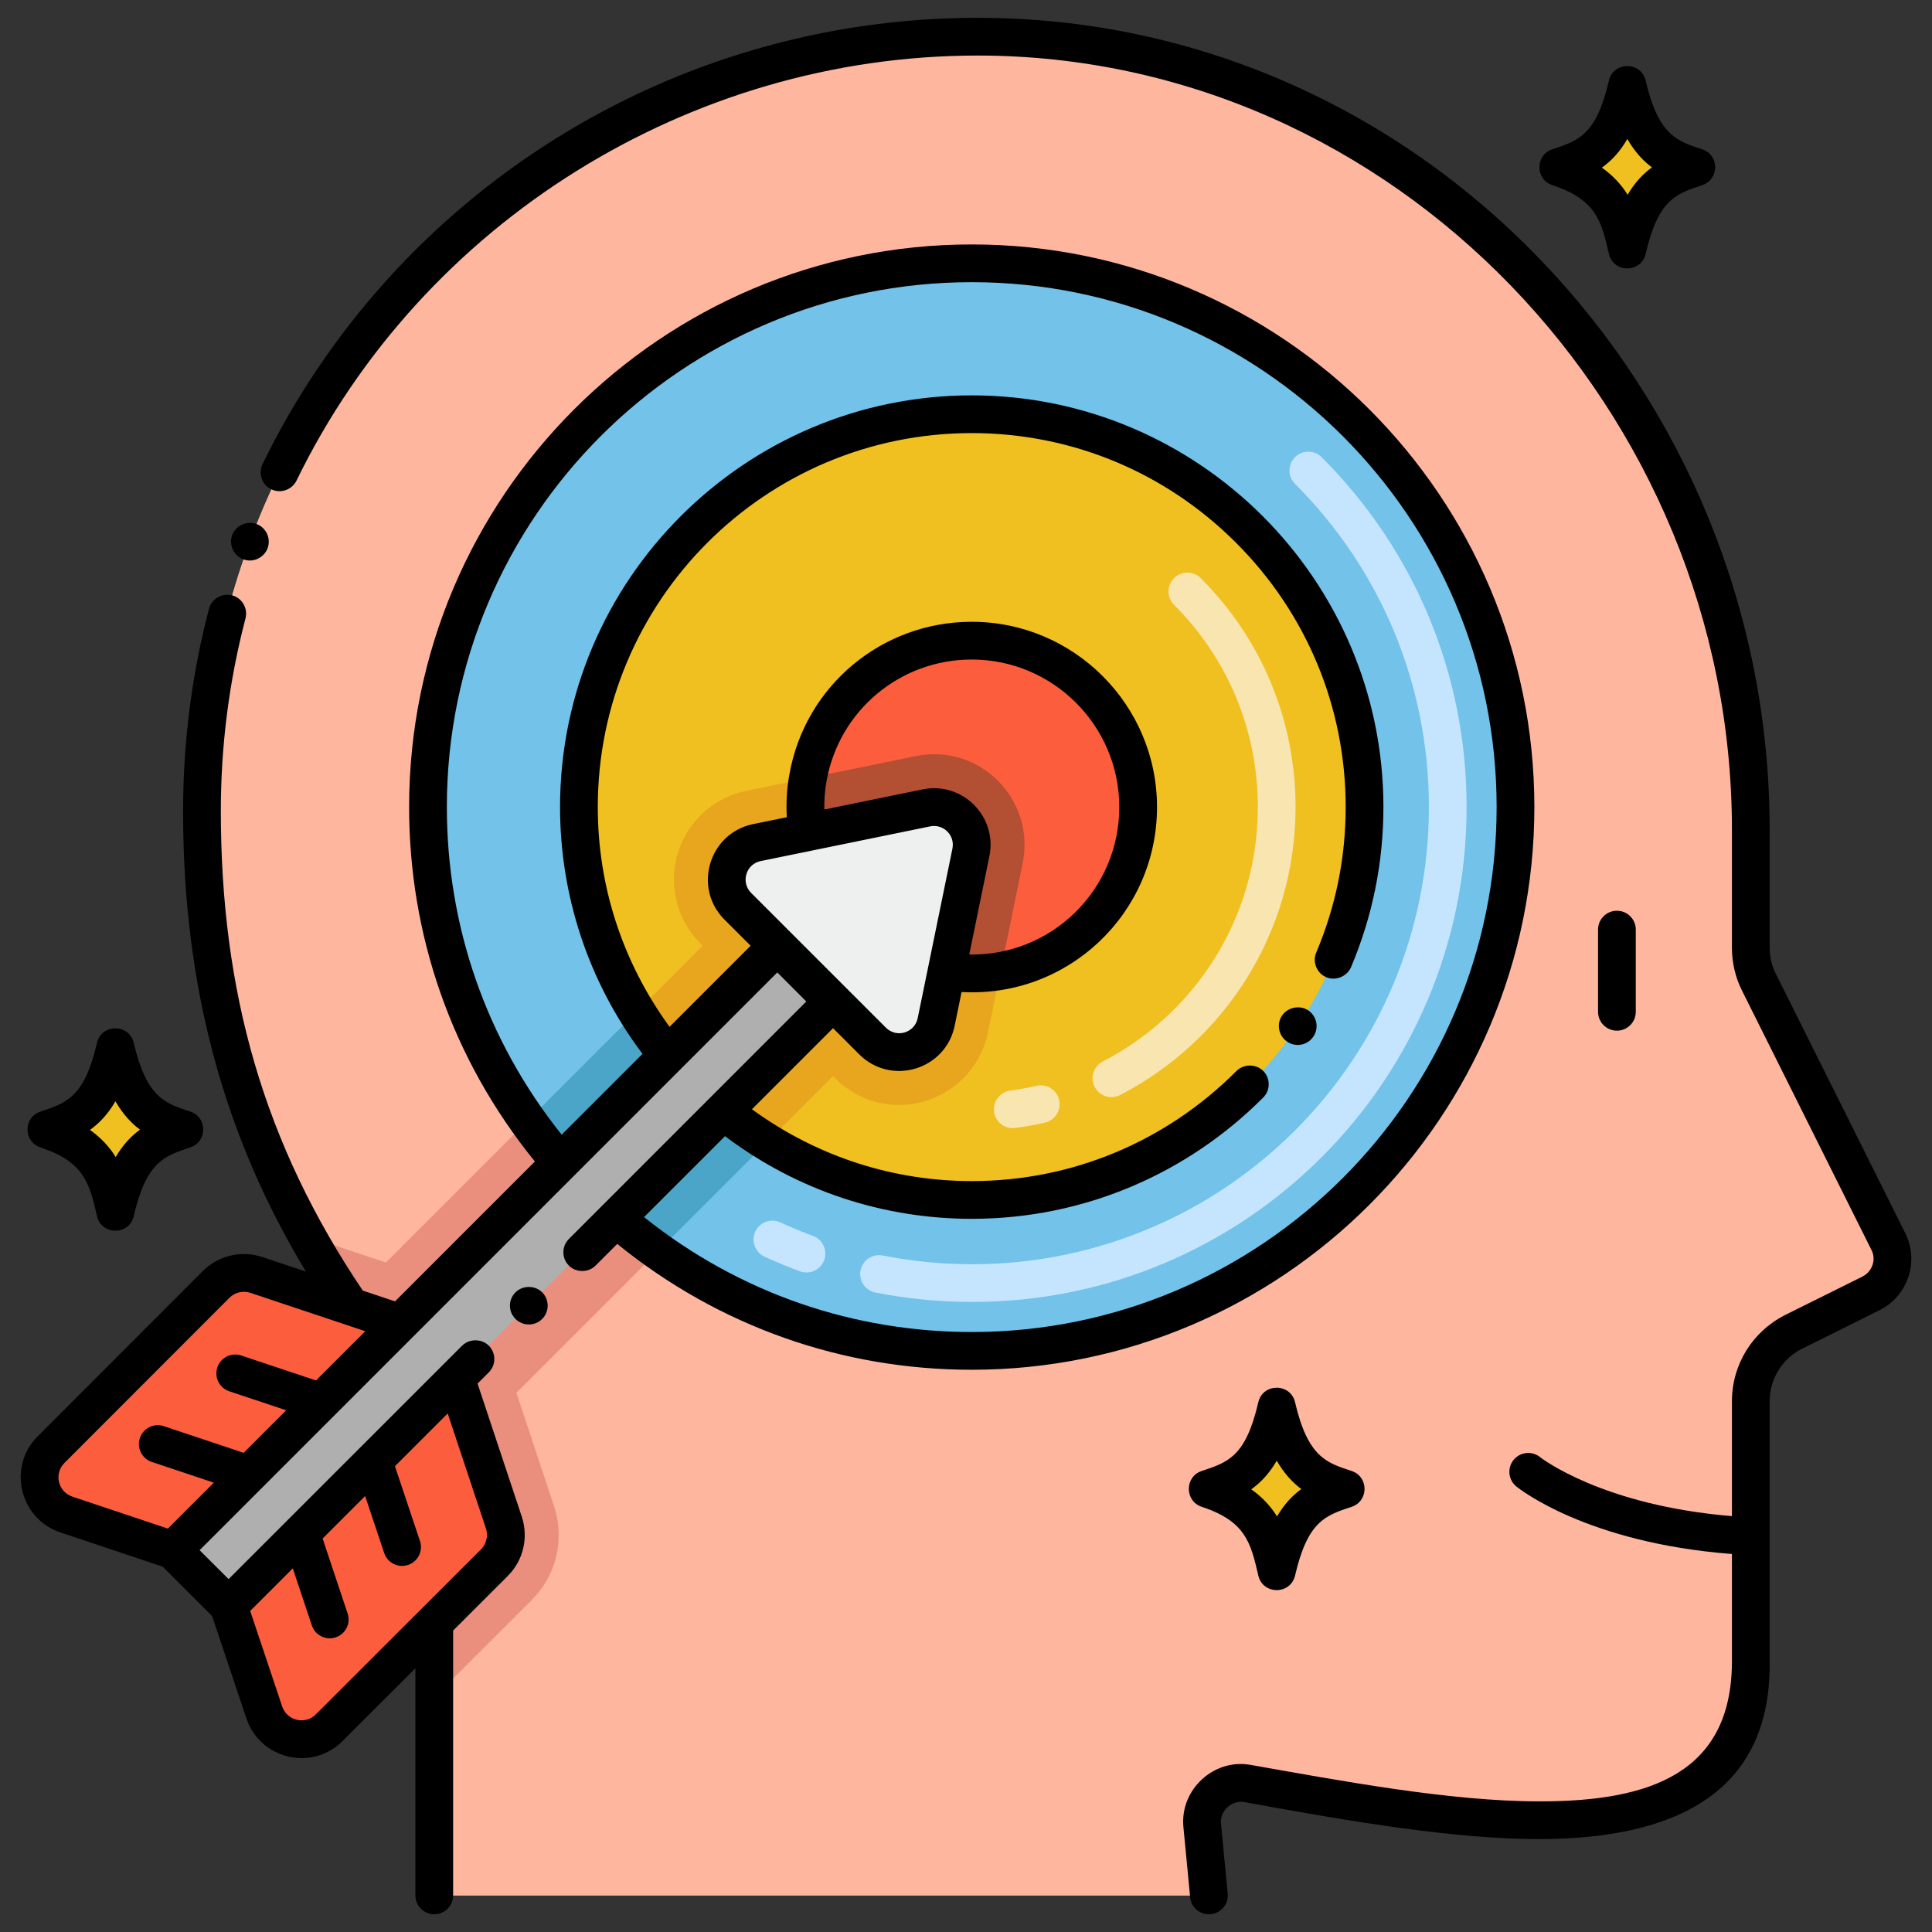
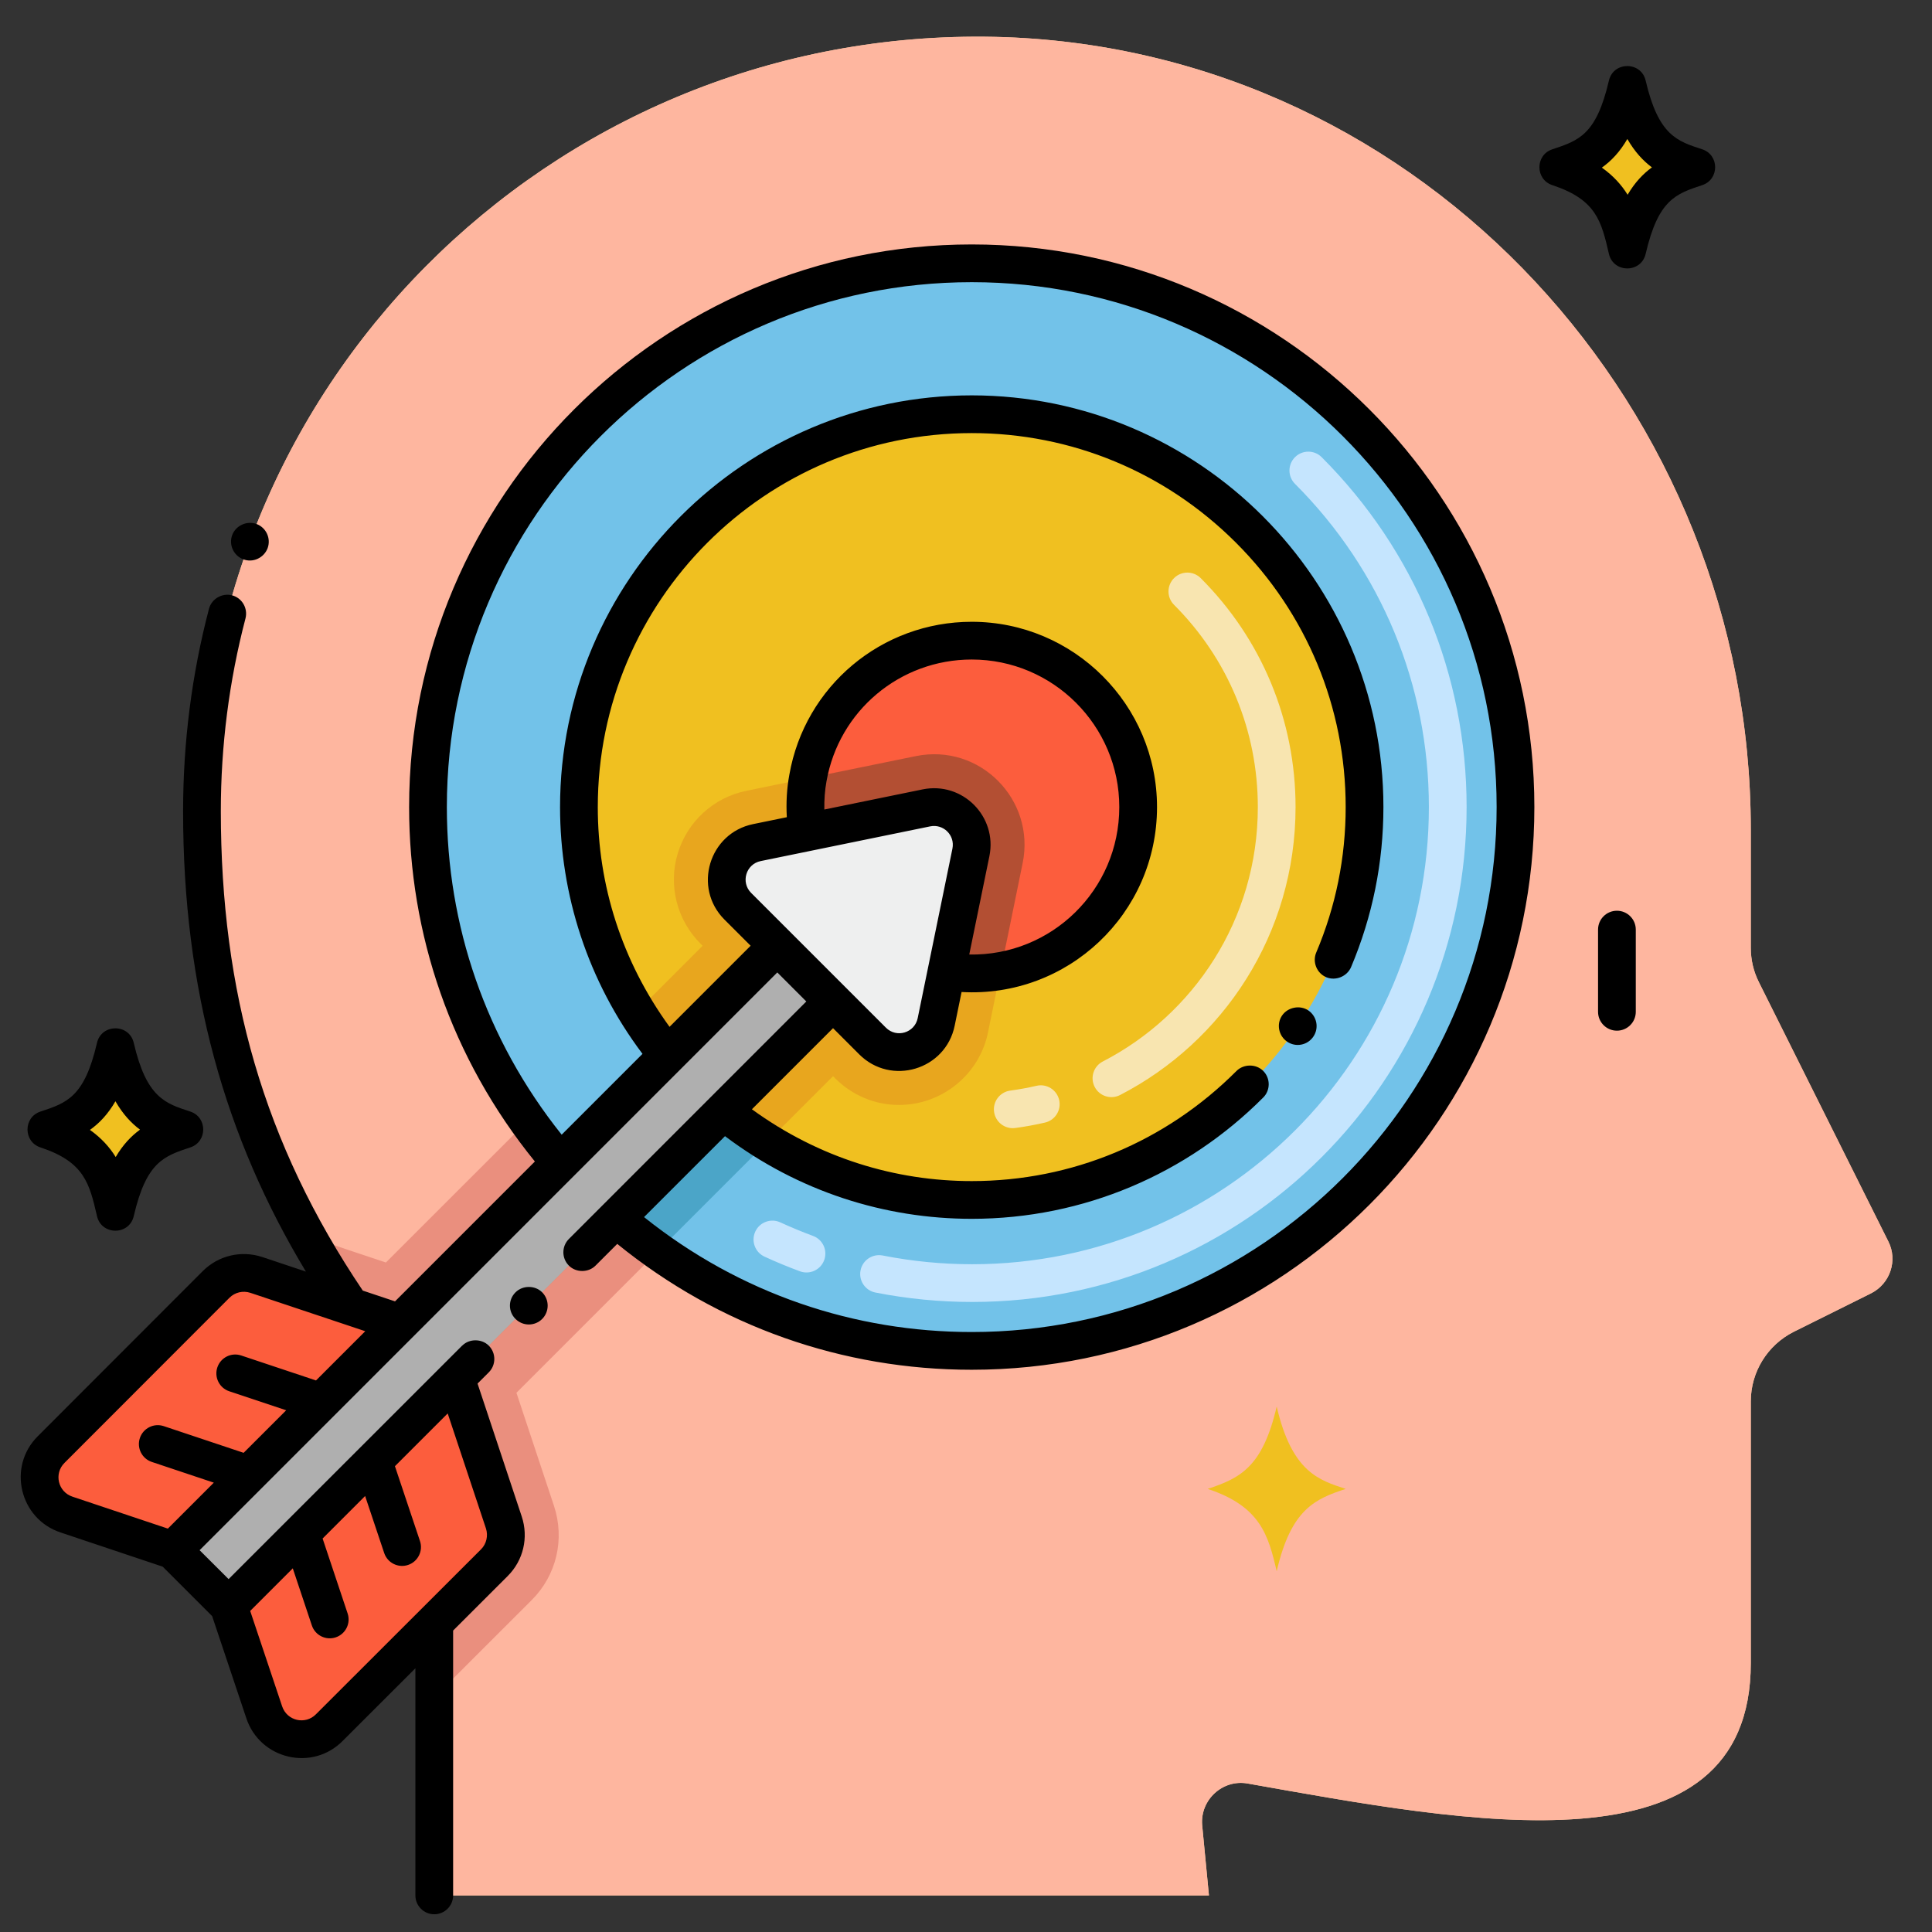
<svg xmlns="http://www.w3.org/2000/svg" version="1.1" id="Layer_1" x="0px" y="0px" viewBox="0 0 256 256" enable-background="new 0 0 256 256" xml:space="preserve">
  <rect x="0" y="0" width="256" height="256" fill="#333333" stroke="none" />
  <g>
</g>
  <path fill="#F2C8A0" d="M247.95,171.36l-10.31,5.13c-3.44,1.75-5.65,5.29-5.65,9.19v34.68c0,28.58-37.706,21.089-66.7,15.96  c-3.28-0.57-6.26,2.15-6,5.49l0.9,9.34H57.54v-26.23l12.92-12.91c3.28-3.28,4.41-8.06,2.94-12.49l-4.97-14.97l18.75-18.75  c11.15-11.15,9.64-9.63,14.45-14.45l8.75-8.75l0.29,0.29c1.13,1.13,2.45,2.01,3.89,2.61c1.43,0.6,2.98,0.91,4.57,0.91  c5.69,0,10.64-4.03,11.78-9.59c0.96-4.69,1.1-5.33,1.67-8.16c0.47-2.27,1.23-5.95,2.93-14.31c1.71-8.39-5.68-15.89-14.16-14.16  c-8.37,1.71-12.02,2.46-14.3,2.92c-2.76,0.57-3.48,0.72-8.17,1.68c-4.33,0.89-7.8,4.07-9.08,8.31c-1.27,4.23-0.11,8.8,3.01,11.93  l0.29,0.29c-4.68,4.68-6.38,6.38-8.74,8.75c-2.55,2.54-5.86,5.86-14.45,14.45c-4.55,4.55-10.59,10.58-18.78,18.77l-10.44-3.49  c-8.98-16.09-13.93-34.15-13.93-56.32c0-58.52,48.47-104.53,106.36-102.56c55.62,2,98.87,49.36,98.87,105.03v15.65  c0,1.59,0.36,3.13,1.08,4.56l17.14,34.33C251.49,167,250.46,170.08,247.95,171.36z" />
  <g>
-     <path fill="#72C2E9" d="M200.81,106.94c0,39.8-32.26,72.06-72.05,72.06c-15.49,0-29.83-4.88-41.58-13.2   c11.15-11.15,9.64-9.63,14.45-14.45l8.75-8.75l0.29,0.29c1.13,1.13,2.45,2.01,3.89,2.61c1.43,0.6,2.98,0.91,4.57,0.91   c5.69,0,10.64-4.03,11.78-9.59c0.96-4.69,1.1-5.33,1.67-8.16c0.47-2.27,1.23-5.95,2.93-14.31c1.71-8.39-5.68-15.89-14.16-14.16   c-8.37,1.71-12.02,2.46-14.3,2.92c-2.76,0.57-3.48,0.72-8.17,1.68c-4.33,0.89-7.8,4.07-9.08,8.31c-1.27,4.23-0.11,8.8,3.01,11.93   l0.29,0.29c-4.68,4.68-6.38,6.38-8.74,8.75c-2.55,2.54-5.86,5.86-14.45,14.45c-8.32-11.75-13.2-26.09-13.2-41.58   c0-39.79,32.25-72.05,72.05-72.05C168.55,34.89,200.81,67.15,200.81,106.94z" />
-   </g>
+     </g>
  <g>
    <path fill="#F0C020" d="M180.81,106.94c0,28.71-23.35,52.06-52.05,52.06c-9.93,0-19.22-2.8-27.13-7.65l8.75-8.75l0.29,0.29   c1.13,1.13,2.45,2.01,3.89,2.61c1.43,0.6,2.98,0.91,4.57,0.91c5.69,0,10.64-4.03,11.78-9.59c0.96-4.69,1.1-5.33,1.67-8.16   c0.47-2.27,1.23-5.95,2.93-14.31c1.71-8.39-5.68-15.89-14.16-14.16c-8.37,1.71-12.02,2.46-14.3,2.92   c-2.76,0.57-3.48,0.72-8.17,1.68c-4.33,0.89-7.8,4.07-9.08,8.31c-1.27,4.23-0.11,8.8,3.01,11.93l0.29,0.29   c-4.68,4.68-6.38,6.38-8.74,8.75c-4.86-7.91-7.65-17.2-7.65-27.13c0-28.7,23.35-52.05,52.05-52.05S180.81,78.24,180.81,106.94z" />
  </g>
-   <path fill="#FC5D3D" d="M150.81,106.94c0,10.86-7.88,19.91-18.23,21.72c0.47-2.27,1.23-5.95,2.93-14.31  c1.71-8.39-5.68-15.89-14.16-14.16c-8.37,1.71-12.02,2.46-14.3,2.92c1.81-10.34,10.86-18.22,21.71-18.22  C140.92,84.89,150.81,94.78,150.81,106.94z" />
  <path fill="#FC5D3D" d="M65.51,207.06l-7.97,7.96l-13.91,13.9c-2.73,2.75-7.4,1.64-8.62-2.04l-4.72-14.1l30.09-30.08l0.04-0.04  l6.34,19.07C67.38,203.6,66.9,205.67,65.51,207.06z" />
  <polygon fill="#AFAFAF" points="110.38,132.7 95.85,147.24 81.63,161.45 60.42,182.66 60.38,182.7 30.29,212.78 22.92,205.41   53.01,175.32 53.02,175.3 74.25,154.07 88.47,139.86 103,125.32 " />
-   <path fill="#FC5D3D" d="M53.02,175.3l-0.01,0.02l-30.09,30.09l-14.1-4.72c-3.68-1.22-4.79-5.89-2.04-8.62l21.86-21.88  c1.39-1.39,3.46-1.87,5.34-1.25l12.49,4.17L53.02,175.3z" />
+   <path fill="#FC5D3D" d="M53.02,175.3l-30.09,30.09l-14.1-4.72c-3.68-1.22-4.79-5.89-2.04-8.62l21.86-21.88  c1.39-1.39,3.46-1.87,5.34-1.25l12.49,4.17L53.02,175.3z" />
  <path fill="#EEEFEF" d="M128.65,112.95l-3.23,15.79l-1.37,6.67c-0.8,3.9-5.61,5.35-8.43,2.53L103,125.32l-5.24-5.24  c-2.81-2.81-1.37-7.63,2.53-8.43l6.67-1.37l15.79-3.23C126.27,106.33,129.37,109.43,128.65,112.95z" />
  <path fill="#E8A61E" d="M97.76,120.08l5.24,5.24l-14.53,14.54c-1.5-1.83-2.87-3.77-4.11-5.79c2.36-2.37,4.06-4.07,8.74-8.75  l-0.29-0.29c-3.12-3.13-4.28-7.7-3.01-11.93c1.28-4.24,4.75-7.42,9.08-8.31c4.69-0.96,5.41-1.11,8.17-1.68  c-0.401,2.161-0.467,4.598-0.09,7.17l-6.67,1.37C96.39,112.45,94.95,117.27,97.76,120.08z" />
  <path fill="#E8A61E" d="M132.58,128.66c-0.57,2.83-0.71,3.47-1.67,8.16c-1.14,5.56-6.09,9.59-11.78,9.59  c-1.59,0-3.14-0.31-4.57-0.91c-1.44-0.6-2.76-1.48-3.89-2.61l-0.29-0.29l-8.75,8.75c-2.02-1.24-3.95-2.61-5.78-4.11l14.53-14.54  l5.24,5.24c2.82,2.82,7.63,1.37,8.43-2.53l1.37-6.67C127.869,129.122,130.357,129.072,132.58,128.66z" />
  <path fill="#FEB69F" d="M250.21,164.49l-17.14-34.33c-0.72-1.43-1.08-2.97-1.08-4.56v-15.65c0-55.67-43.25-103.03-98.87-105.03  C75.23,2.95,26.76,48.96,26.76,107.48c0,22.17,4.95,40.23,13.93,56.32c1.77,3.18,3.7,6.27,5.78,9.31l6.55,2.19l21.23-21.23  c-1.54-1.77-2.99-3.63-4.34-5.55c8.59-8.59,11.9-11.91,14.45-14.45c2.36-2.37,4.06-4.07,8.74-8.75l-0.29-0.29  c-3.12-3.13-4.28-7.7-3.01-11.93c1.28-4.24,4.75-7.42,9.08-8.31c4.69-0.96,5.41-1.11,8.17-1.68c2.28-0.46,5.93-1.21,14.3-2.92  c8.48-1.73,15.87,5.77,14.16,14.16c-1.7,8.36-2.46,12.04-2.93,14.31c-0.57,2.83-0.71,3.47-1.67,8.16  c-1.14,5.56-6.09,9.59-11.78,9.59c-1.59,0-3.14-0.31-4.57-0.91c-1.44-0.6-2.76-1.48-3.89-2.61l-0.29-0.29l-8.75,8.75  c-4.81,4.82-3.3,3.3-14.45,14.45c-1.92-1.36-3.78-2.81-5.55-4.35l-21.21,21.21l6.34,19.07c0.62,1.87,0.14,3.94-1.25,5.33l-7.97,7.96  v9.9v26.23h102.65l-0.9-9.34c-0.26-3.34,2.72-6.06,6-5.49c28.936,5.119,66.7,12.623,66.7-15.96v-34.68c0-3.9,2.21-7.44,5.65-9.19  l10.31-5.13C250.46,170.08,251.49,167,250.21,164.49z" />
  <path fill="#EA8F7E" d="M74.25,154.07L53.02,175.3l-6.55-2.19c-2.08-3.04-4.01-6.13-5.78-9.31l10.44,3.49  c8.19-8.19,14.23-14.22,18.78-18.77C71.26,150.44,72.71,152.3,74.25,154.07z" />
  <path fill="#EA8F7E" d="M73.4,199.52c1.47,4.43,0.34,9.21-2.94,12.49l-12.92,12.91v-9.9l7.97-7.96c1.39-1.39,1.87-3.46,1.25-5.33  l-6.34-19.07l21.21-21.21c1.77,1.54,3.63,2.99,5.55,4.35l-18.75,18.75L73.4,199.52z" />
  <g>
    <path fill="#72C2E9" d="M128.76,34.89c-39.8,0-72.05,32.26-72.05,72.05c0,15.49,4.88,29.83,13.2,41.58   c1.35,1.92,2.8,3.78,4.34,5.55l14.22-14.21c-1.5-1.83-2.87-3.77-4.11-5.79c2.36-2.37,4.06-4.07,8.74-8.75l-0.29-0.29   c-3.12-3.13-4.28-7.7-3.01-11.93c1.28-4.24,4.75-7.42,9.08-8.31c4.69-0.96,5.41-1.11,8.17-1.68c2.28-0.46,5.93-1.21,14.3-2.92   c8.48-1.73,15.87,5.77,14.16,14.16c-1.7,8.36-2.46,12.04-2.93,14.31c-0.57,2.83-0.71,3.47-1.67,8.16   c-1.14,5.56-6.09,9.59-11.78,9.59c-1.59,0-3.14-0.31-4.57-0.91c-1.44-0.6-2.76-1.48-3.89-2.61l-0.29-0.29l-8.75,8.75   c-2.02-1.24-3.95-2.61-5.78-4.11l-14.22,14.21c1.77,1.54,3.63,2.99,5.55,4.35c11.75,8.32,26.09,13.2,41.58,13.2   c39.79,0,72.05-32.26,72.05-72.06C200.81,67.15,168.55,34.89,128.76,34.89z" />
  </g>
-   <path fill="#4BA5C8" d="M88.47,139.86l-14.22,14.21c-1.54-1.77-2.99-3.63-4.34-5.55c8.59-8.59,11.9-11.91,14.45-14.45  C85.6,136.09,86.97,138.03,88.47,139.86z" />
  <path fill="#4BA5C8" d="M101.63,151.35c-4.81,4.82-3.3,3.3-14.45,14.45c-1.92-1.36-3.78-2.81-5.55-4.35l14.22-14.21  C97.68,148.74,99.61,150.11,101.63,151.35z" />
  <g>
    <path fill="#F0C020" d="M180.81,106.94c0,28.71-23.35,52.06-52.05,52.06c-9.93,0-19.22-2.8-27.13-7.65   c-2.02-1.24-3.95-2.61-5.78-4.11l14.53-14.54l5.24,5.24c2.82,2.82,7.63,1.37,8.43-2.53l1.37-6.67c2.45,0.38,4.94,0.33,7.16-0.08   c0.47-2.27,1.23-5.95,2.93-14.31c1.71-8.39-5.68-15.89-14.16-14.16c-8.37,1.71-12.02,2.46-14.3,2.92c-0.4,2.16-0.47,4.6-0.09,7.17   l-6.67,1.37c-3.9,0.8-5.34,5.62-2.53,8.43l5.24,5.24l-14.53,14.54c-1.5-1.83-2.87-3.77-4.11-5.79c-4.86-7.91-7.65-17.2-7.65-27.13   c0-28.7,23.35-52.05,52.05-52.05S180.81,78.24,180.81,106.94z" />
  </g>
  <path fill="#E8A61E" d="M97.76,120.08l5.24,5.24l-14.53,14.54c-1.5-1.83-2.87-3.77-4.11-5.79c2.36-2.37,4.06-4.07,8.74-8.75  l-0.29-0.29c-3.12-3.13-4.28-7.7-3.01-11.93c1.28-4.24,4.75-7.42,9.08-8.31c4.69-0.96,5.41-1.11,8.17-1.68  c-0.4,2.16-0.47,4.6-0.09,7.17l-6.67,1.37C96.39,112.45,94.95,117.27,97.76,120.08z" />
  <path fill="#E8A61E" d="M132.58,128.66c-0.57,2.83-0.71,3.47-1.67,8.16c-1.14,5.56-6.09,9.59-11.78,9.59  c-1.59,0-3.14-0.31-4.57-0.91c-1.44-0.6-2.76-1.48-3.89-2.61l-0.29-0.29l-8.75,8.75c-2.02-1.24-3.95-2.61-5.78-4.11l14.53-14.54  l5.24,5.24c2.82,2.82,7.63,1.37,8.43-2.53l1.37-6.67C127.87,129.12,130.36,129.07,132.58,128.66z" />
  <path fill="#FC5D3D" d="M65.51,207.06l-7.97,7.96l-13.91,13.9c-2.73,2.75-7.4,1.64-8.62-2.04l-4.72-14.1l30.09-30.08l0.04-0.04  l6.34,19.07C67.38,203.6,66.9,205.67,65.51,207.06z" />
  <path fill="#FC5D3D" d="M53.02,175.3l-0.01,0.02l-30.09,30.09l-14.1-4.72c-3.68-1.22-4.79-5.89-2.04-8.62l21.86-21.88  c1.39-1.39,3.46-1.87,5.34-1.25l12.49,4.17L53.02,175.3z" />
  <path fill="#EEEFEF" d="M128.65,112.95l-3.23,15.79l-1.37,6.67c-0.8,3.9-5.61,5.35-8.43,2.53L103,125.32l-5.24-5.24  c-2.81-2.81-1.37-7.63,2.53-8.43l6.67-1.37l15.79-3.23C126.27,106.33,129.37,109.43,128.65,112.95z" />
  <path fill="#FC5D3D" d="M128.76,84.89c-10.85,0-19.9,7.88-21.71,18.22c-0.4,2.16-0.47,4.6-0.09,7.17l15.79-3.23  c3.52-0.72,6.62,2.38,5.9,5.9l-3.23,15.79c2.45,0.38,4.94,0.33,7.16-0.08c10.35-1.81,18.23-10.86,18.23-21.72  C150.81,94.78,140.92,84.89,128.76,84.89z" />
  <path fill="#B34F33" d="M135.51,114.35c-1.7,8.36-2.46,12.04-2.93,14.31c-2.22,0.41-4.71,0.46-7.16,0.08l3.23-15.79  c0.72-3.52-2.38-6.62-5.9-5.9l-15.79,3.23c-0.38-2.57-0.31-5.01,0.09-7.17c2.28-0.46,5.93-1.21,14.3-2.92  C129.83,98.46,137.22,105.96,135.51,114.35z" />
  <g>
    <path fill="#F0C020" d="M178.315,197.286c-3.501-1.157-7.117-2.168-9.147-10.913c-1.87,8.055-4.865,9.498-9.147,10.913   c6.984,2.308,8.037,6.129,9.147,10.913C171.081,199.951,174.247,198.63,178.315,197.286z" />
  </g>
  <g>
    <path fill="#F0C020" d="M224.77,22.157c-3.501-1.157-7.117-2.168-9.147-10.913c-1.87,8.055-4.865,9.498-9.147,10.913   c6.984,2.308,8.037,6.129,9.147,10.913C217.536,24.823,220.702,23.501,224.77,22.157z" />
  </g>
  <g>
    <path fill="#F0C020" d="M24.434,149.663c-3.501-1.157-7.117-2.168-9.147-10.913c-1.87,8.055-4.865,9.498-9.147,10.913   c6.984,2.308,8.037,6.129,9.147,10.913C17.2,152.329,20.366,151.008,24.434,149.663z" />
  </g>
  <path fill="#C5E5FE" d="M128.814,172.517c-4.3,0-8.613-0.421-12.818-1.25c-1.354-0.267-2.235-1.582-1.969-2.937  c0.268-1.355,1.585-2.235,2.938-1.969c3.887,0.767,7.874,1.156,11.85,1.156c33.349,0,60.518-27.033,60.518-60.572  c0-16.179-6.301-31.39-17.741-42.831c-0.977-0.976-0.977-2.559,0-3.535c0.977-0.977,2.559-0.977,3.535,0  c12.386,12.385,19.206,28.851,19.206,46.366C194.332,143.192,164.985,172.517,128.814,172.517z M105.998,168.455  c-1.583-0.584-3.163-1.239-4.695-1.944c-1.254-0.578-1.803-2.063-1.225-3.317c0.577-1.253,2.061-1.803,3.316-1.225  c1.415,0.651,2.874,1.255,4.336,1.795c1.295,0.478,1.957,1.916,1.479,3.211C108.732,168.269,107.296,168.933,105.998,168.455z" />
  <path fill="#F8E5B0" d="M134.195,149.488c-1.232,0-2.306-0.912-2.475-2.167c-0.185-1.368,0.775-2.627,2.144-2.811  c1.164-0.157,2.335-0.371,3.48-0.636c1.344-0.313,2.687,0.527,2.999,1.872c0.312,1.345-0.526,2.688-1.872,3  c-1.297,0.3-2.622,0.542-3.939,0.72C134.419,149.48,134.306,149.488,134.195,149.488z M145.051,144.021  c-0.633-1.227-0.151-2.735,1.076-3.368c11.977-6.175,20.542-18.761,20.542-33.708c0-10.125-3.943-19.644-11.104-26.805  c-0.977-0.976-0.977-2.559,0-3.536c0.977-0.976,2.559-0.976,3.535,0c8.104,8.105,12.568,18.88,12.568,30.34  c0,16.844-9.628,31.13-23.251,38.152C147.196,145.728,145.685,145.253,145.051,144.021z" />
  <path d="M71.84,171.24c-0.94-0.95-2.59-0.95-3.53,0c-0.996,0.977-0.98,2.57,0,3.53c0.978,0.976,2.557,0.973,3.53,0  C72.802,173.807,72.822,172.223,71.84,171.24z" />
  <path d="M33.979,69.43c-1.27-0.47-2.75,0.22-3.21,1.47c-0.479,1.29,0.181,2.73,1.471,3.21c1.244,0.489,2.721-0.163,3.22-1.47  C35.938,71.328,35.253,69.895,33.979,69.43z" />
-   <path d="M252.439,163.36l-17.13-34.32c-0.55-1.09-0.819-2.22-0.819-3.44v-15.65c0-58.46-46.472-107.59-104.95-107.59  c-40.785,0-77.349,23.367-94.75,59.13c-0.591,1.222-0.103,2.735,1.149,3.34c1.211,0.587,2.713,0.123,3.351-1.15  C55.939,29.46,91.37,7.36,129.54,7.36c55.146,0,99.95,47.087,99.95,102.59v15.65c0,1.97,0.46,3.94,1.35,5.69l17.13,34.32  c0.691,1.311,0.085,2.897-1.16,3.52v0.01l-10.29,5.11l-0.01,0.01c-4.33,2.2-7.02,6.58-7.02,11.42v15.214  c-17.186-1.408-25.287-7.71-25.416-7.813c-1.069-0.866-2.638-0.708-3.51,0.36c-0.874,1.069-0.716,2.644,0.354,3.518  c0.387,0.317,9.372,7.482,28.572,8.953v14.449c-0.127,14.499-10.729,18.33-25.37,18.33h-0.19c-11.75,0-26.12-2.699-38.2-4.83  c-4.868-0.887-9.348,3.229-8.93,8.15l0.9,9.38c0.119,1.29,1.189,2.26,2.489,2.26c0.08,0,0.16,0,0.24-0.01  c1.37-0.13,2.38-1.36,2.25-2.73v-0.01c-0.016-0.165-0.91-9.342-0.91-9.5c0-1.44,1.334-2.87,3.08-2.62  c14.579,2.654,27.881,4.9,39.13,4.91c17.48-0.037,30.632-5.778,30.511-23.33v-34.68c0-2.94,1.63-5.6,4.25-6.95c0.01,0,0.01,0,0.01,0  l10.31-5.13l0.03-0.01C252.881,171.643,254.319,167.05,252.439,163.36z" />
  <path d="M173.35,133.88c-1.1-0.74-2.71-0.42-3.46,0.67l-0.01,0.01c-0.771,1.14-0.46,2.7,0.68,3.47  c1.117,0.763,2.68,0.495,3.471-0.68C174.8,136.21,174.5,134.66,173.35,133.88z" />
  <path d="M8.026,203.061l13.535,4.531l6.547,6.547l4.529,13.529c1.809,5.453,8.729,7.082,12.761,3.021l9.643-9.634v30.095  c0,1.381,1.119,2.5,2.5,2.5s2.5-1.119,2.5-2.5v-35.091l7.237-7.231c2.07-2.07,2.781-5.091,1.854-7.887l-5.854-17.609l1.492-1.492  c0.971-0.97,0.971-2.56,0-3.53c-0.939-0.94-2.58-0.95-3.52-0.01c-0.01,0-0.01,0-0.021,0.01L30.29,209.24l-3.84-3.83  c6.32-6.318,69.957-69.966,76.547-76.557c2.589,2.589,1.711,1.709,3.843,3.847l-31.46,31.47c-0.978,0.978-0.97,2.56,0,3.53  c0.939,0.95,2.59,0.95,3.53,0l2.879-2.878C95.3,175.801,111.688,181.5,128.76,181.5c41.107,0,74.551-33.447,74.551-74.56  c0-41.107-33.443-74.55-74.551-74.55c-41.106,0-74.55,33.443-74.55,74.55c0,16.789,5.529,33.251,16.665,46.965l-18.532,18.533  l-4.272-1.427c-13.178-19.553-18.799-39.636-18.81-63.53c0-8.67,1.1-17.27,3.271-25.55c0.331-1.329-0.447-2.698-1.79-3.05  c-1.32-0.34-2.71,0.48-3.051,1.79c-2.279,8.68-3.43,17.71-3.43,26.81c-0.011,23.629,5.576,43.288,16.274,61.013l-5.77-1.927  c-2.799-0.922-5.822-0.211-7.893,1.857L5.019,190.295C0.937,194.349,2.599,201.261,8.026,203.061z M64.387,202.517  c0.322,0.973,0.069,2.062-0.644,2.774c-2.722,2.719-18.399,18.383-21.888,21.868c-1.396,1.407-3.827,0.88-4.475-1.072l-4.228-12.63  l5.643-5.643l2.526,7.565c0.439,1.315,1.86,2.015,3.163,1.579c1.31-0.437,2.017-1.853,1.579-3.163l-3.316-9.933l5.633-5.633  l2.528,7.555c0.442,1.319,1.867,2.014,3.164,1.578c1.31-0.438,2.016-1.854,1.578-3.164l-3.319-9.92l6.991-6.991L64.387,202.517z   M109.513,103.541c1.639-9.358,9.733-16.151,19.247-16.151c10.78,0,19.551,8.77,19.551,19.55c0,10.997-8.992,19.743-19.88,19.541  l2.669-13.03c1.077-5.267-3.57-9.93-8.851-8.851l-13.02,2.666C109.208,105.992,109.292,104.734,109.513,103.541z M123.251,109.499  c1.759-0.359,3.313,1.177,2.95,2.95l-4.601,22.458c-0.4,1.955-2.802,2.675-4.213,1.265c-0.002-0.002-17.86-17.859-17.86-17.86  c-1.406-1.408-0.682-3.814,1.266-4.214L123.251,109.499z M59.21,106.94c0-38.35,31.2-69.55,69.55-69.55  c38.351,0,69.551,31.2,69.551,69.55c0,38.355-31.2,69.56-69.551,69.56c-15.46,0-30.658-5.02-43.42-15.229l10.727-10.724  c9.753,7.351,21.191,10.953,32.693,10.953c14.859,0,28.573-5.982,38.62-16.07c0.951-0.932,0.995-2.535,0-3.53  c-0.95-0.95-2.59-0.94-3.54,0.01c-9.38,9.4-21.84,14.59-35.08,14.59c-10.07,0-20.209-3.033-29.128-9.516l10.75-10.747l3.471,3.471  c4.212,4.215,11.444,2.066,12.646-3.794l0.915-4.467c14.065,0.791,25.897-10.368,25.897-24.507c0-13.537-11.014-24.55-24.551-24.55  c-11.948,0-22.114,8.533-24.168,20.265c-0.337,1.822-0.442,3.709-0.335,5.63l-4.47,0.915c-5.839,1.199-8.009,8.431-3.795,12.647  l3.47,3.469l-10.744,10.744c-6.343-8.728-9.508-18.808-9.508-29.122c0-27.286,22.158-49.55,49.55-49.55  c13.21,0,25.65,5.16,35.021,14.53c9.369,9.37,14.529,21.81,14.529,35.02c0,6.68-1.31,13.16-3.899,19.27  c-0.534,1.248,0.057,2.747,1.33,3.28c1.239,0.52,2.75-0.1,3.279-1.33c2.84-6.73,4.29-13.86,4.29-21.22  c0-30.07-24.479-54.54-54.55-54.55c-30.07,0.01-54.55,24.48-54.55,54.55c0,11.607,3.676,23.069,10.924,32.705l-10.709,10.709  C64.339,137.727,59.21,122.572,59.21,106.94z M8.549,193.837l21.858-21.879c0.725-0.725,1.794-0.973,2.781-0.647l15.21,5.081  l-6.526,6.526l-9.91-3.309c-1.313-0.44-2.726,0.271-3.163,1.579c-0.438,1.31,0.27,2.726,1.579,3.163l7.542,2.518l-5.638,5.638  l-10.585-3.537c-1.308-0.437-2.726,0.27-3.163,1.579c-0.438,1.31,0.27,2.726,1.579,3.164l8.218,2.746l-6.089,6.089l-12.635-4.23  C7.678,197.678,7.121,195.254,8.549,193.837z" />
  <path d="M216.75,134.07v-10.892c0-1.381-1.119-2.5-2.5-2.5s-2.5,1.119-2.5,2.5v10.892c0,1.381,1.119,2.5,2.5,2.5  S216.75,135.451,216.75,134.07z" />
-   <path d="M166.732,208.764c0.599,2.578,4.272,2.578,4.871,0c1.665-7.178,3.985-7.944,7.496-9.104c2.279-0.753,2.284-3.994,0-4.748  c-3.282-1.076-5.799-1.795-7.497-9.104c-0.597-2.573-4.275-2.566-4.87,0c-1.667,7.179-3.986,7.945-7.496,9.104  c-2.279,0.753-2.284,3.993,0,4.748C165.067,201.586,165.729,204.441,166.732,208.764z M169.176,193.547  c0.992,1.721,2.105,2.902,3.256,3.759c-1.195,0.872-2.275,2.018-3.221,3.627c-0.799-1.289-1.882-2.51-3.413-3.593  C167.057,196.443,168.191,195.251,169.176,193.547z" />
  <path d="M205.692,19.783c-2.279,0.753-2.284,3.993,0,4.748c5.831,1.927,6.493,4.782,7.496,9.104c0.599,2.578,4.272,2.578,4.871,0  c1.665-7.178,3.985-7.944,7.496-9.104c2.279-0.753,2.284-3.994,0-4.748c-3.283-1.076-5.799-1.795-7.497-9.104  c-0.597-2.573-4.275-2.566-4.87,0C211.521,17.857,209.202,18.623,205.692,19.783z M215.632,18.418  c0.992,1.721,2.105,2.902,3.256,3.759c-1.195,0.872-2.275,2.018-3.221,3.627c-0.799-1.289-1.882-2.51-3.413-3.593  C213.512,21.314,214.646,20.123,215.632,18.418z" />
  <path d="M5.356,152.037c5.831,1.927,6.493,4.782,7.496,9.104c0.599,2.578,4.272,2.578,4.871,0c1.665-7.178,3.985-7.944,7.496-9.104  c2.279-0.753,2.284-3.994,0-4.748c-3.283-1.076-5.799-1.795-7.497-9.104c-0.597-2.573-4.275-2.566-4.87,0  c-1.667,7.179-3.986,7.945-7.496,9.104C3.077,148.042,3.072,151.282,5.356,152.037z M15.295,145.925  c0.992,1.721,2.105,2.902,3.256,3.759c-1.195,0.872-2.275,2.018-3.221,3.627c-0.799-1.289-1.882-2.51-3.413-3.593  C13.176,148.821,14.31,147.629,15.295,145.925z" />
</svg>